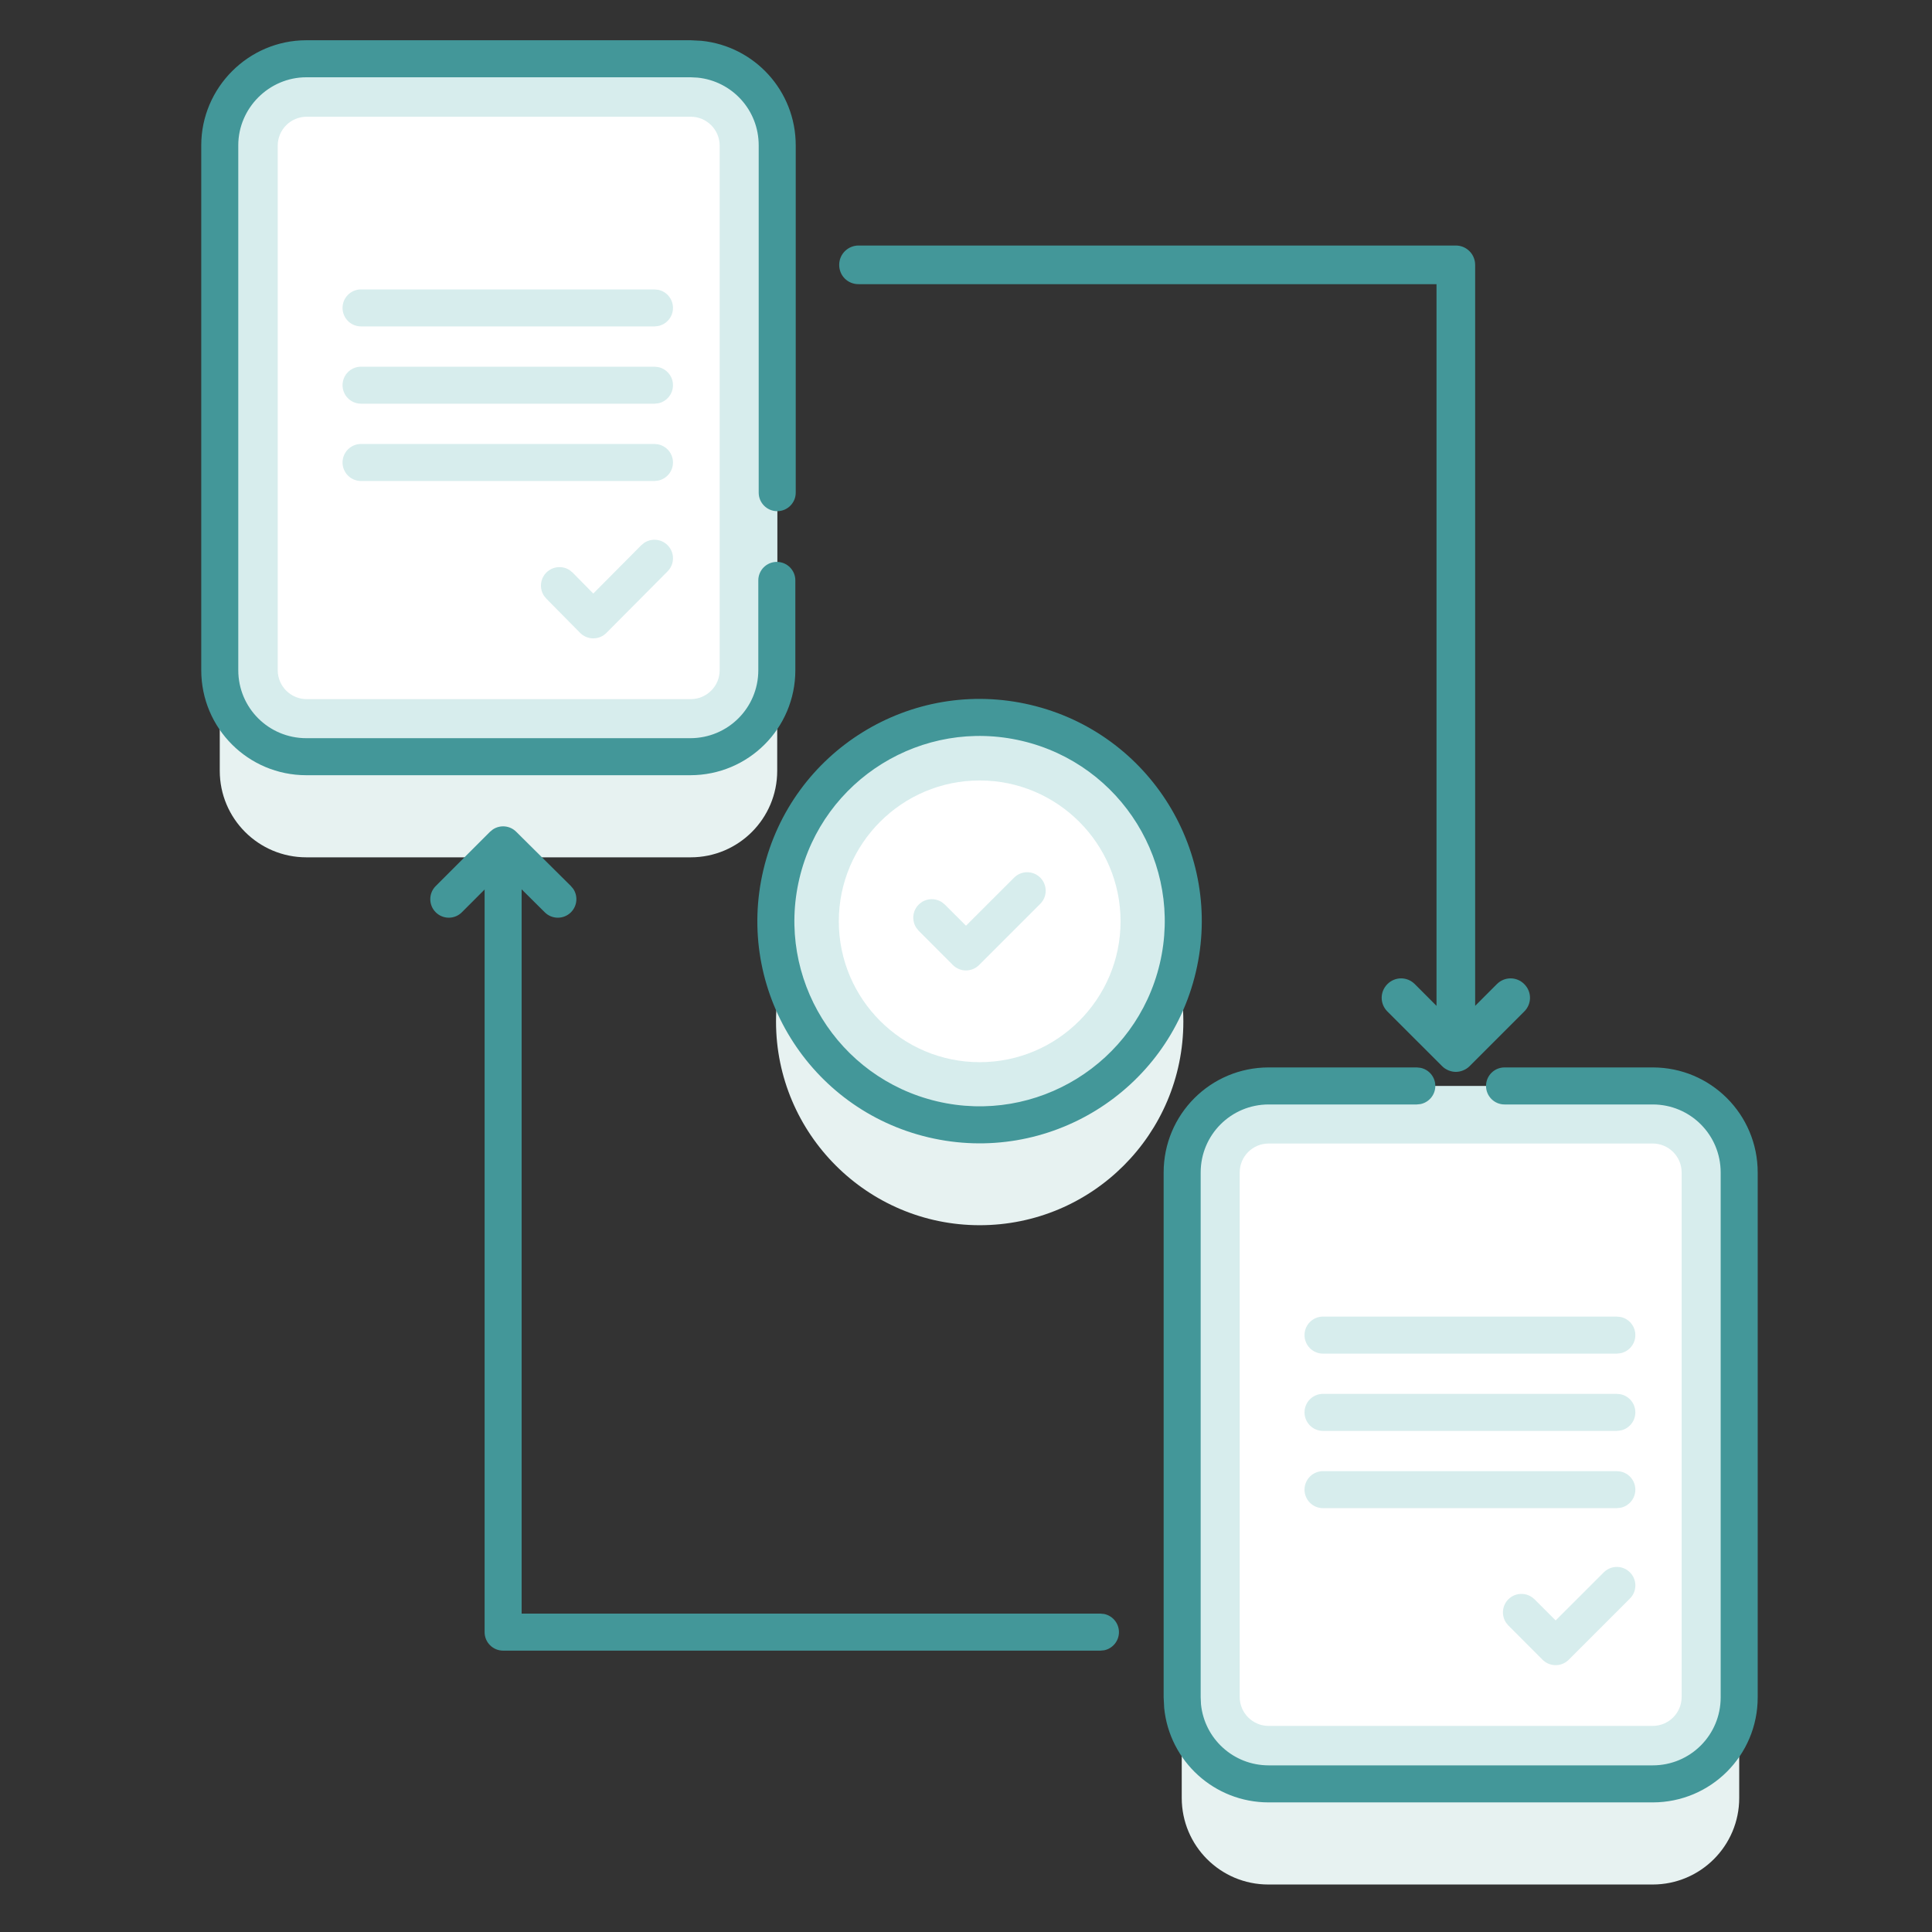
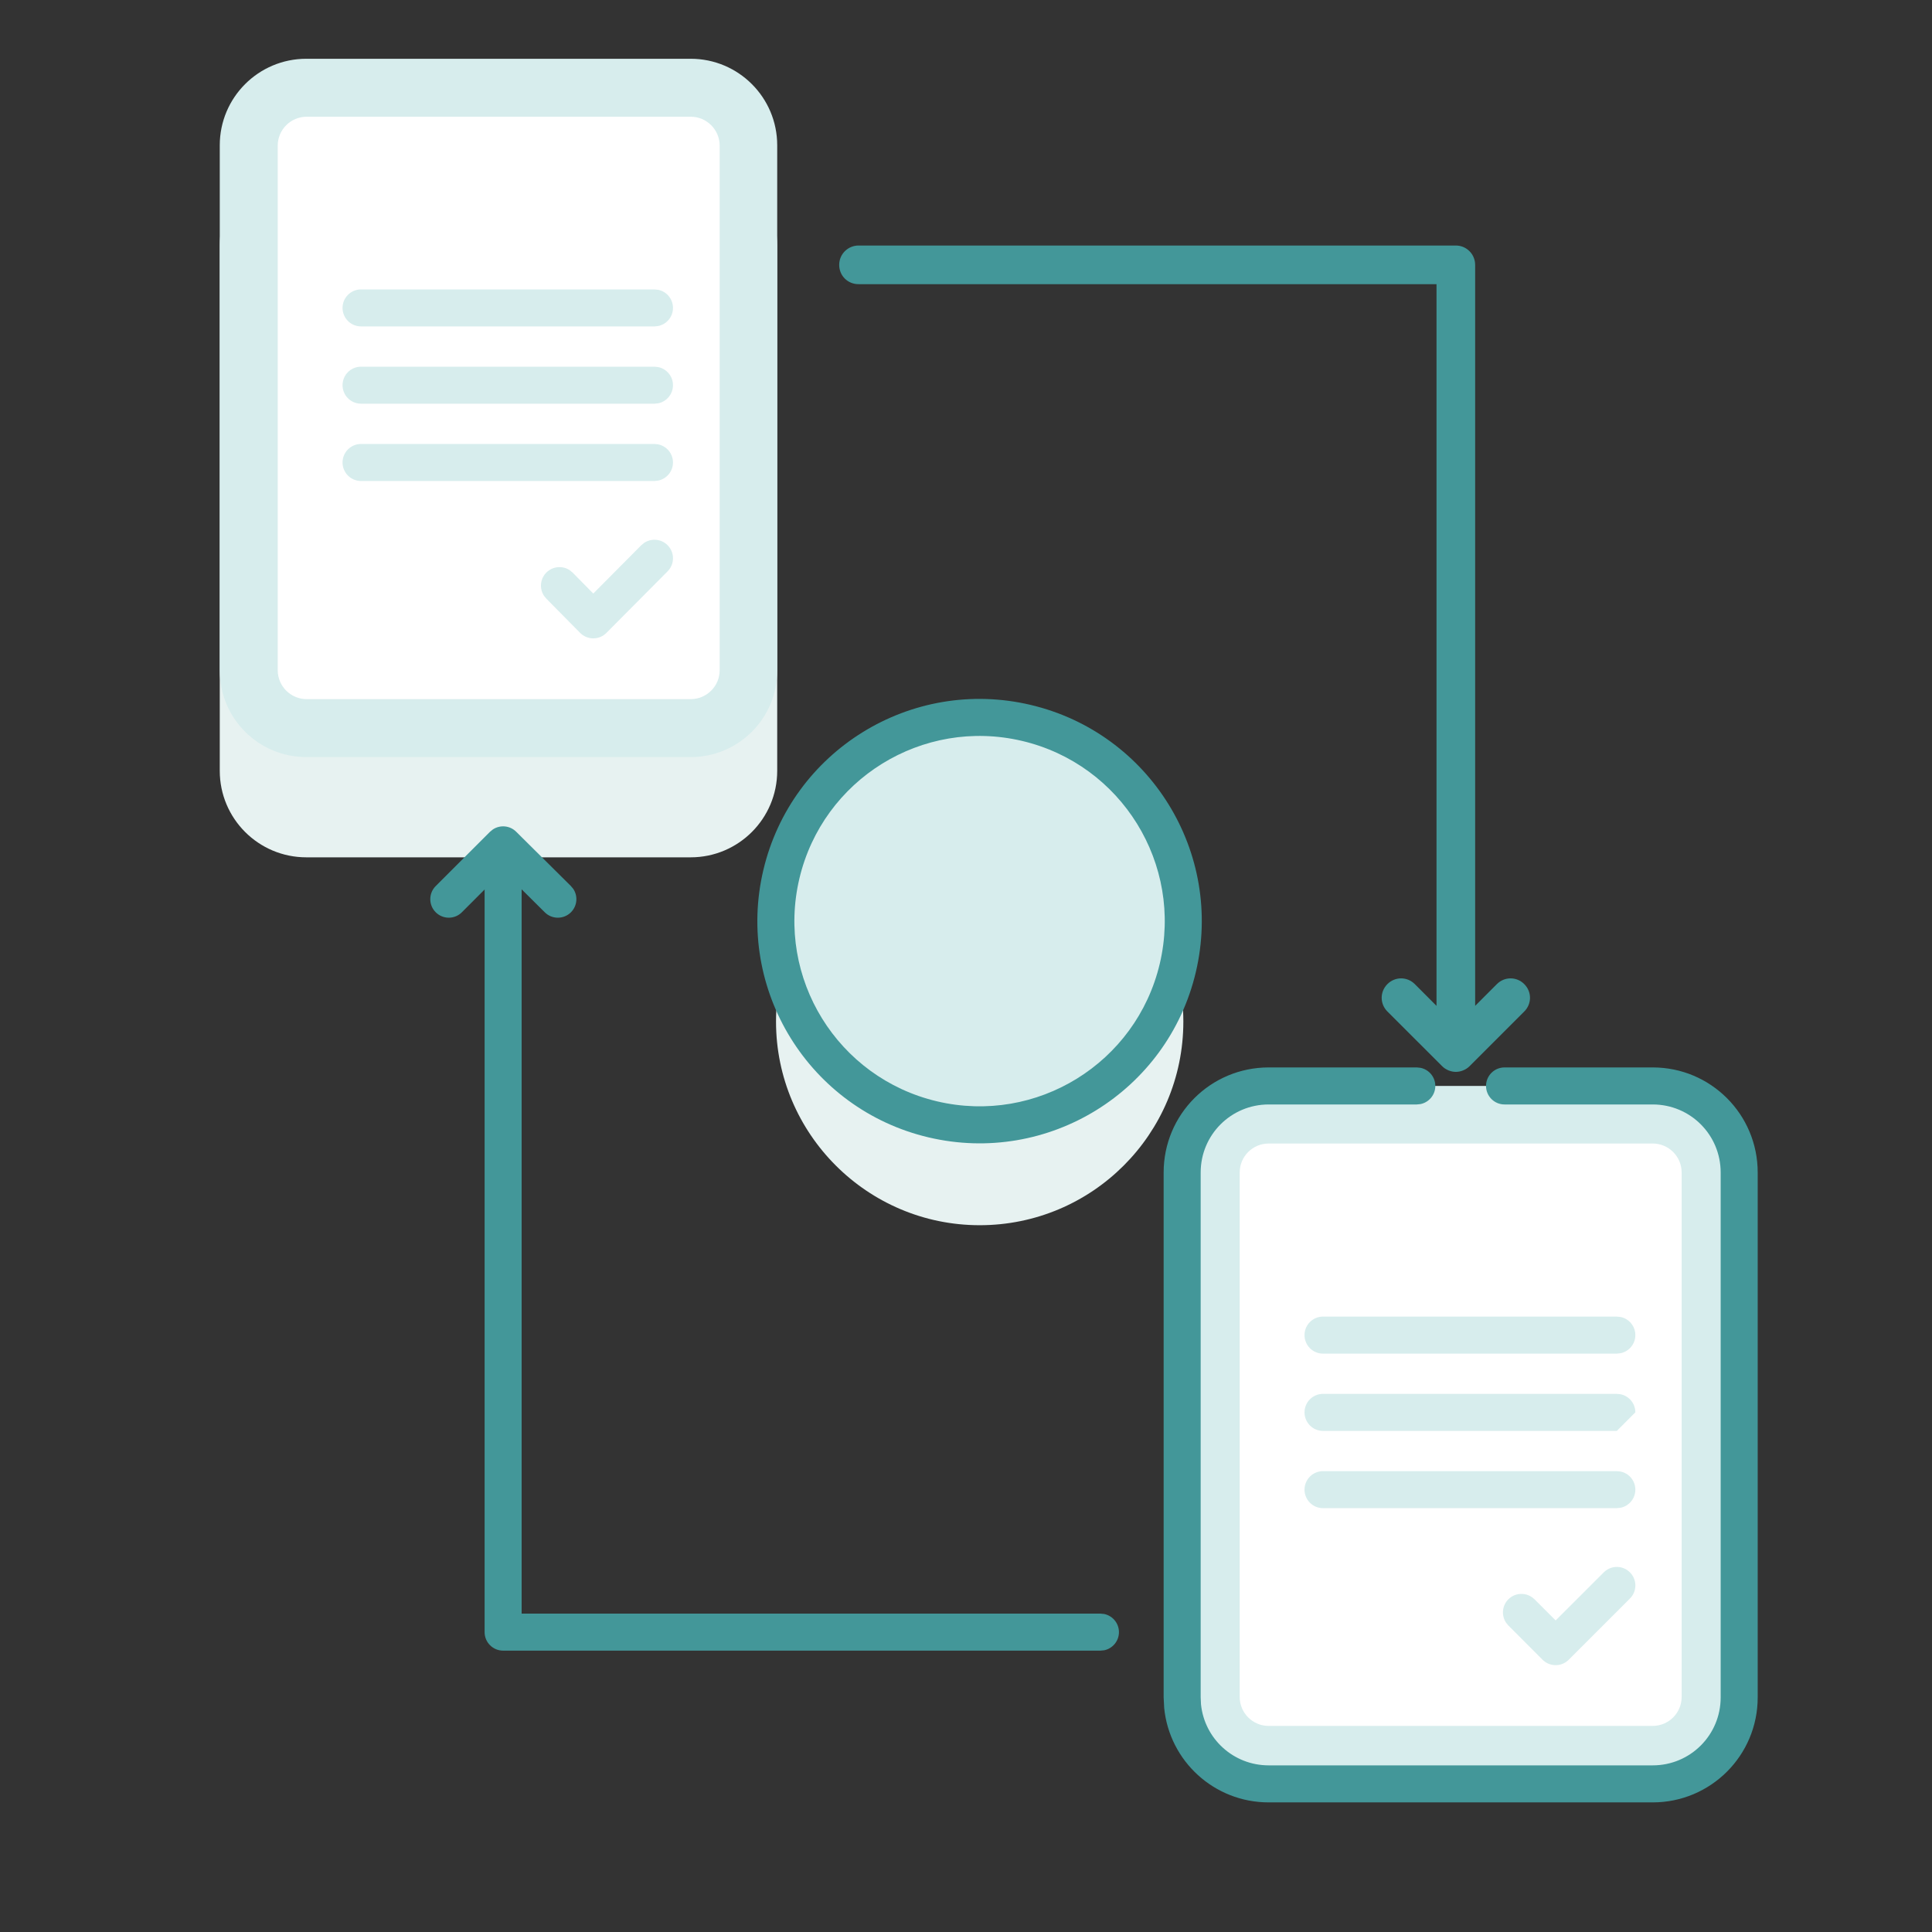
<svg xmlns="http://www.w3.org/2000/svg" width="60" height="60" viewBox="0 0 60 60" fill="none">
  <rect x="0" y="0" width="60" height="60" fill="#333333" stroke="none" />
  <path d="M21.45 4.938H9.513C8.028 4.938 6.825 6.141 6.825 7.625V23.938C6.825 25.422 8.028 26.625 9.513 26.625H21.45C22.934 26.625 24.137 25.422 24.137 23.938V7.625C24.137 6.141 22.934 4.938 21.45 4.938Z" fill="#E7F2F1" />
-   <path d="M51.325 36.837H39.388C37.903 36.837 36.7 38.041 36.7 39.525V55.837C36.7 57.322 37.903 58.525 39.388 58.525H51.325C52.809 58.525 54.013 57.322 54.013 55.837V39.525C54.013 38.041 52.809 36.837 51.325 36.837Z" fill="#E7F2F1" />
  <path fill-rule="evenodd" clip-rule="evenodd" d="M36.75 31.725C36.75 35.225 33.913 38.05 30.425 38.05C26.938 38.05 24.1 35.212 24.1 31.725C24.1 28.238 26.938 25.4 30.425 25.4C33.913 25.4 36.75 28.238 36.75 31.725Z" fill="#E7F2F1" />
  <path fill-rule="evenodd" clip-rule="evenodd" d="M26.663 8.825H44.612V31.238L43.938 30.562C43.7 30.325 43.325 30.325 43.087 30.562C42.85 30.8 42.85 31.175 43.087 31.413L44.788 33.112C44.9 33.225 45.062 33.288 45.212 33.288C45.362 33.288 45.525 33.225 45.638 33.112L47.337 31.413C47.575 31.175 47.575 30.8 47.337 30.562C47.1 30.325 46.725 30.325 46.487 30.562L45.812 31.238V8.225C45.812 7.9 45.55 7.625 45.212 7.625H26.663C26.337 7.625 26.062 7.888 26.062 8.225C26.062 8.562 26.325 8.825 26.663 8.825Z" fill="#439799" />
  <path d="M21.45 1.825H9.513C8.028 1.825 6.825 3.028 6.825 4.512V20.825C6.825 22.309 8.028 23.512 9.513 23.512H21.45C22.934 23.512 24.137 22.309 24.137 20.825V4.512C24.137 3.028 22.934 1.825 21.45 1.825Z" fill="#D7EDED" />
  <path d="M21.45 3.625H9.525C9.028 3.625 8.625 4.028 8.625 4.525V20.812C8.625 21.31 9.028 21.712 9.525 21.712H21.45C21.947 21.712 22.35 21.31 22.35 20.812V4.525C22.35 4.028 21.947 3.625 21.45 3.625Z" fill="white" />
  <path d="M20.325 8.988L20.441 9C20.703 9.053 20.9 9.285 20.9 9.562C20.9 9.84 20.703 10.072 20.441 10.125L20.325 10.137H11.213C10.895 10.137 10.638 9.88 10.638 9.562C10.638 9.245 10.895 8.988 11.213 8.988H20.325Z" fill="#D7EDED" />
  <path d="M20.325 11.388L20.441 11.4C20.703 11.454 20.9 11.685 20.9 11.963C20.9 12.24 20.703 12.472 20.441 12.525L20.325 12.537H11.213C10.895 12.537 10.638 12.28 10.638 11.963C10.638 11.645 10.895 11.388 11.213 11.388H20.325Z" fill="#D7EDED" />
  <path d="M20.325 13.788L20.441 13.8C20.703 13.854 20.9 14.085 20.9 14.363C20.9 14.64 20.703 14.872 20.441 14.925L20.325 14.938H11.213C10.895 14.938 10.638 14.68 10.638 14.363C10.638 14.045 10.895 13.788 11.213 13.788H20.325Z" fill="#D7EDED" />
-   <path d="M23.562 15.3V4.513C23.562 3.416 22.734 2.519 21.666 2.411L21.45 2.4H9.513C8.356 2.4 7.4 3.356 7.4 4.513V20.813C7.4 21.983 8.343 22.925 9.513 22.925H21.438C22.608 22.924 23.55 21.983 23.55 20.813V18.025C23.55 17.707 23.807 17.45 24.125 17.45C24.442 17.45 24.7 17.707 24.7 18.025V20.813C24.7 22.618 23.243 24.074 21.438 24.075H9.513C7.708 24.075 6.25 22.618 6.25 20.813V4.513C6.25 2.72 7.72 1.25 9.513 1.25H21.45L21.784 1.267C23.431 1.434 24.712 2.821 24.712 4.513V15.3C24.712 15.618 24.454 15.875 24.137 15.875C23.82 15.875 23.562 15.617 23.562 15.3Z" fill="#439799" />
  <path d="M20.007 16.858C20.23 16.71 20.534 16.734 20.731 16.93C20.956 17.154 20.957 17.518 20.733 17.743L18.832 19.656C18.725 19.764 18.578 19.825 18.425 19.825C18.271 19.825 18.124 19.764 18.016 19.654L16.966 18.591L16.893 18.501C16.747 18.277 16.773 17.974 16.971 17.778C17.169 17.583 17.473 17.56 17.695 17.709L17.784 17.783L18.425 18.433L19.916 16.932L20.007 16.858Z" fill="#D7EDED" />
  <path d="M51.325 33.725H39.388C37.903 33.725 36.7 34.928 36.7 36.413V52.725C36.7 54.209 37.903 55.413 39.388 55.413H51.325C52.809 55.413 54.013 54.209 54.013 52.725V36.413C54.013 34.928 52.809 33.725 51.325 33.725Z" fill="#D7EDED" />
  <path d="M51.325 35.513H39.4C38.903 35.513 38.5 35.915 38.5 36.413V52.7C38.5 53.197 38.903 53.6 39.4 53.6H51.325C51.822 53.6 52.225 53.197 52.225 52.7V36.413C52.225 35.915 51.822 35.513 51.325 35.513Z" fill="white" />
  <path d="M50.212 40.888L50.328 40.9C50.59 40.953 50.787 41.185 50.787 41.462C50.787 41.74 50.59 41.972 50.328 42.025L50.212 42.038H41.087C40.77 42.038 40.513 41.78 40.513 41.462C40.513 41.145 40.77 40.888 41.087 40.888H50.212Z" fill="#D7EDED" />
-   <path d="M50.212 43.288L50.328 43.3C50.59 43.353 50.787 43.585 50.787 43.862C50.787 44.14 50.59 44.372 50.328 44.425L50.212 44.438H41.087C40.77 44.438 40.513 44.18 40.513 43.862C40.513 43.545 40.77 43.288 41.087 43.288H50.212Z" fill="#D7EDED" />
+   <path d="M50.212 43.288L50.328 43.3C50.59 43.353 50.787 43.585 50.787 43.862L50.212 44.438H41.087C40.77 44.438 40.513 44.18 40.513 43.862C40.513 43.545 40.77 43.288 41.087 43.288H50.212Z" fill="#D7EDED" />
  <path d="M50.212 45.688L50.328 45.7C50.59 45.753 50.787 45.985 50.787 46.263C50.787 46.54 50.59 46.772 50.328 46.825L50.212 46.837H41.087C40.77 46.837 40.513 46.58 40.513 46.263C40.513 45.945 40.77 45.688 41.087 45.688H50.212Z" fill="#D7EDED" />
  <path d="M36.138 52.713V36.413C36.138 34.608 37.595 33.15 39.401 33.15H44L44.116 33.162C44.378 33.216 44.575 33.447 44.575 33.725C44.575 34.003 44.378 34.234 44.116 34.288L44 34.3H39.401C38.231 34.3 37.288 35.243 37.288 36.413V52.713L37.298 52.929C37.406 53.997 38.304 54.825 39.401 54.825H51.326C52.495 54.825 53.437 53.883 53.437 52.713V36.413C53.437 35.243 52.495 34.3 51.326 34.3H46.725C46.407 34.3 46.15 34.042 46.15 33.725C46.15 33.407 46.407 33.15 46.725 33.15H51.326C53.13 33.15 54.587 34.608 54.587 36.413V52.713C54.587 54.518 53.13 55.974 51.326 55.975H39.401C37.708 55.975 36.321 54.694 36.155 53.046L36.138 52.713Z" fill="#439799" />
  <path d="M49.806 48.831C50.031 48.606 50.395 48.606 50.619 48.831C50.844 49.056 50.844 49.419 50.619 49.644L48.718 51.545C48.494 51.769 48.13 51.769 47.906 51.545L46.843 50.481L46.77 50.391C46.623 50.168 46.647 49.865 46.843 49.668C47.04 49.472 47.343 49.448 47.566 49.595L47.657 49.668L48.312 50.324L49.806 48.831Z" fill="#D7EDED" />
  <path d="M15.05 27.075C15.05 26.757 15.307 26.5 15.625 26.5C15.943 26.5 16.2 26.757 16.2 27.075V50.112H34.175L34.291 50.124C34.553 50.178 34.749 50.409 34.75 50.687C34.75 50.965 34.553 51.197 34.291 51.251L34.175 51.262H15.625C15.307 51.262 15.05 51.005 15.05 50.687V27.075Z" fill="#439799" />
  <path d="M15.308 25.758C15.531 25.611 15.833 25.634 16.03 25.83L17.73 27.517L17.805 27.607C17.953 27.83 17.928 28.133 17.733 28.33C17.509 28.555 17.145 28.557 16.92 28.334L15.626 27.048L14.344 28.331C14.12 28.556 13.756 28.556 13.531 28.331C13.307 28.107 13.307 27.742 13.531 27.518L15.218 25.831L15.308 25.758Z" fill="#439799" />
  <path fill-rule="evenodd" clip-rule="evenodd" d="M36.75 28.613C36.75 32.112 33.913 34.938 30.425 34.938C26.938 34.938 24.1 32.1 24.1 28.613C24.1 25.125 26.938 22.288 30.425 22.288C33.913 22.288 36.75 25.125 36.75 28.613Z" fill="#D7EDED" />
  <path d="M31.742 23.01C28.651 22.281 25.555 24.196 24.825 27.287C24.096 30.377 26.01 33.473 29.1 34.203C32.191 34.932 35.288 33.019 36.018 29.928C36.747 26.837 34.833 23.74 31.742 23.01ZM32.006 21.891C35.715 22.767 38.012 26.483 37.137 30.192C36.261 33.901 32.545 36.197 28.836 35.322C25.128 34.447 22.831 30.731 23.706 27.022C24.581 23.314 28.297 21.016 32.006 21.891Z" fill="#439799" />
-   <path fill-rule="evenodd" clip-rule="evenodd" d="M34.8 28.613C34.8 31.025 32.837 32.987 30.425 32.987C28.012 32.987 26.05 31.025 26.05 28.613C26.05 26.2 28.012 24.238 30.425 24.238C32.837 24.238 34.8 26.2 34.8 28.613Z" fill="white" />
  <path d="M31.494 27.256C31.718 27.032 32.082 27.032 32.307 27.256C32.531 27.481 32.531 27.845 32.307 28.069L30.406 29.97C30.181 30.194 29.817 30.194 29.593 29.97L28.531 28.906L28.458 28.816C28.31 28.593 28.334 28.29 28.531 28.093C28.727 27.897 29.03 27.873 29.254 28.02L29.344 28.093L30 28.749L31.494 27.256Z" fill="#D7EDED" />
</svg>